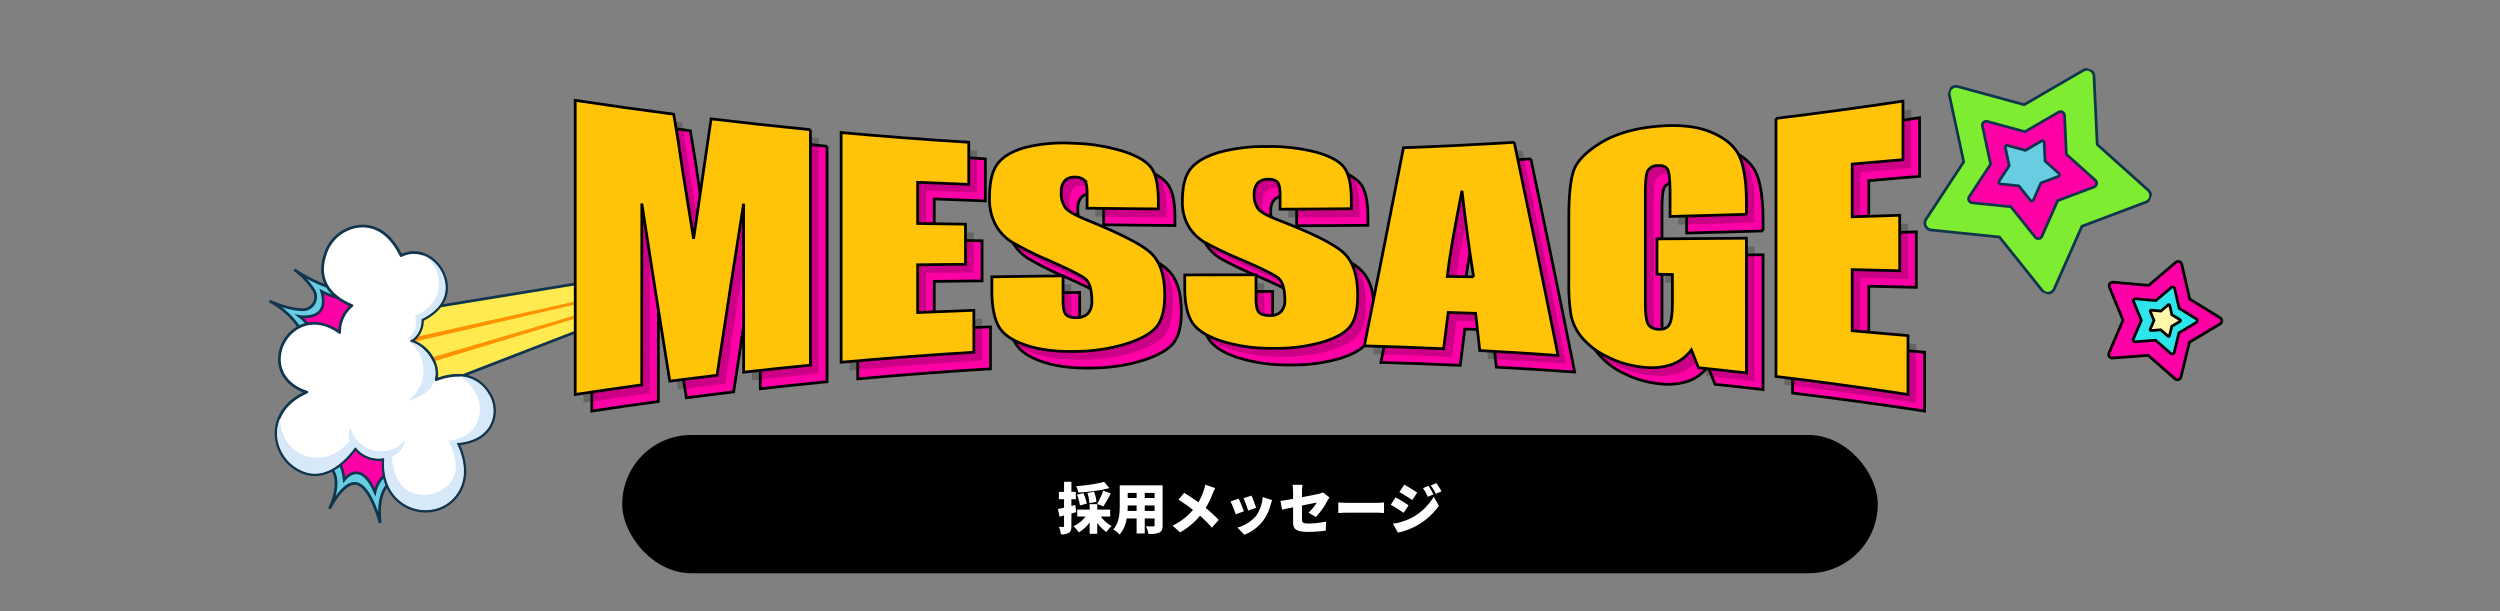
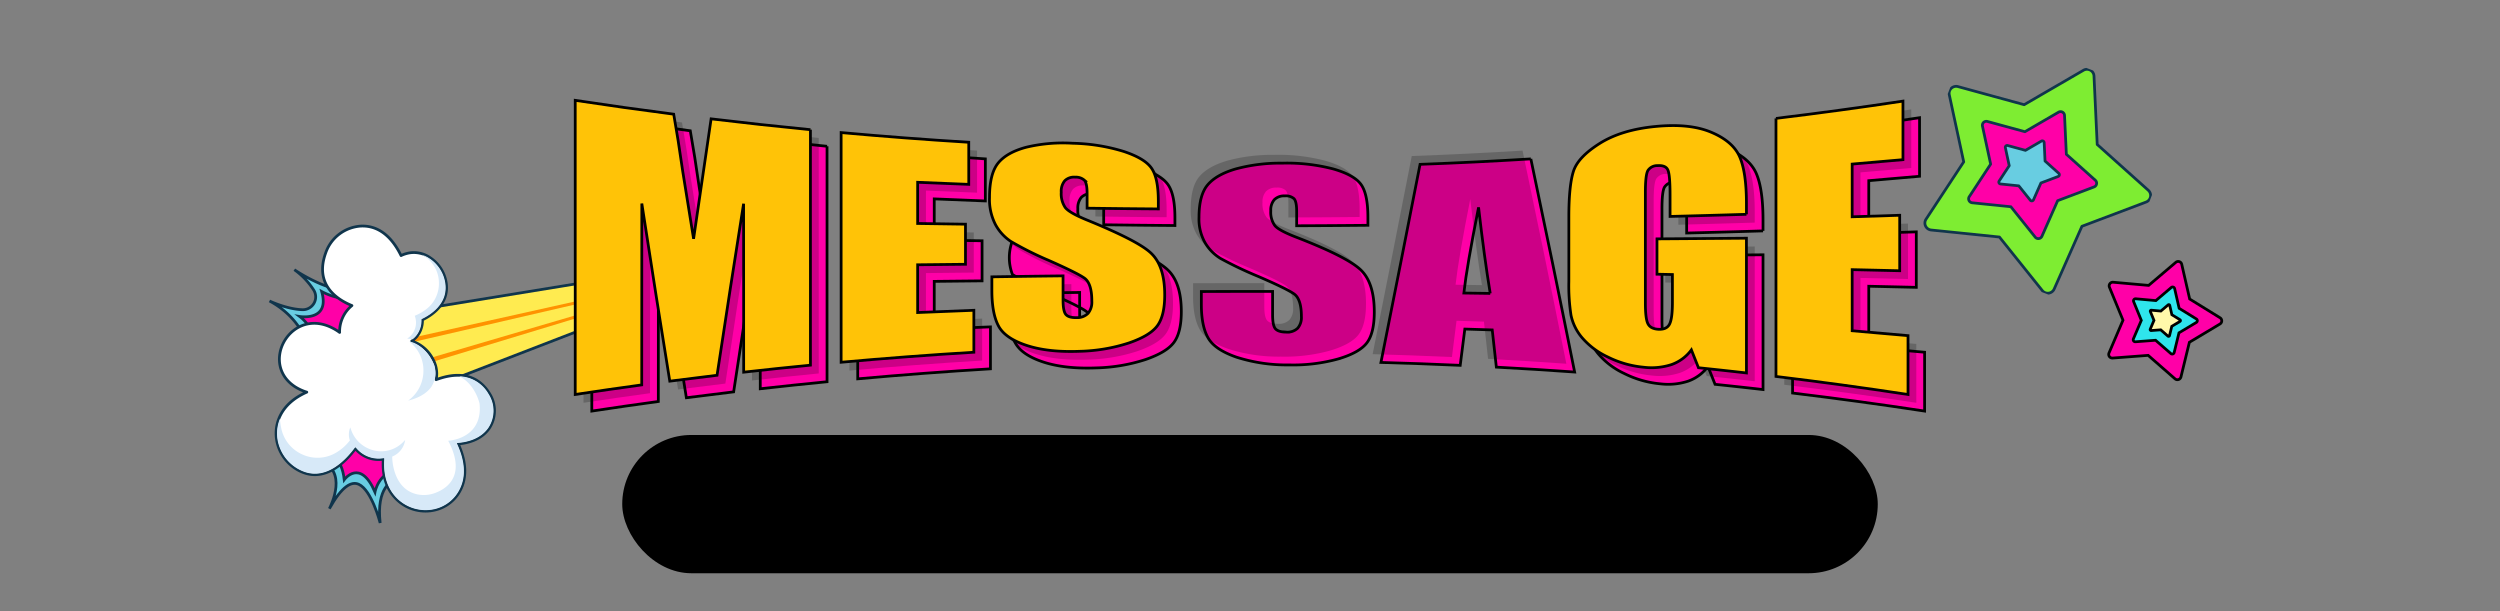
<svg xmlns="http://www.w3.org/2000/svg" width="904" height="221" viewBox="0 0 904 221">
  <rect x="0" y="0" width="904" height="221" fill="#808080" stroke="none" />
  <defs>
    <clipPath id="clip-path">
      <rect id="長方形_21" data-name="長方形 21" width="120.368" height="111.241" fill="none" />
    </clipPath>
    <clipPath id="clip-path-3">
      <rect id="長方形_12" data-name="長方形 12" width="81.44" height="82.037" transform="translate(0 0)" fill="#7eed32" stroke="#10354c" stroke-width="1" />
    </clipPath>
  </defs>
  <g id="グループ_3188" data-name="グループ 3188" transform="translate(-4575 314)">
    <rect id="長方形_1801" data-name="長方形 1801" width="904" height="221" transform="translate(4575 -314)" fill="none" />
    <g id="グループ_2025" data-name="グループ 2025" transform="matrix(0.485, -0.875, 0.875, 0.485, 4645.567, -156.824)">
      <path id="パス_125" data-name="パス 125" d="M0,22.939,21.084,0l50.6,64.155L61.086,73.973Z" transform="translate(48.333 36.912)" fill="#ffeb50" />
      <g id="グループ_27" data-name="グループ 27">
        <g id="グループ_26" data-name="グループ 26" clip-path="url(#clip-path)">
          <path id="パス_126" data-name="パス 126" d="M0,22.939,61.086,73.974l10.595-9.82L21.084,0Z" transform="translate(48.333 36.912)" fill="none" stroke="#10354c" stroke-linecap="round" stroke-linejoin="round" stroke-width="1" />
        </g>
      </g>
      <path id="パス_127" data-name="パス 127" d="M58.033,56.168,1.154,0,0,1.256,57.31,56.838Z" transform="translate(54.83 51.526)" fill="#ff9200" />
      <path id="パス_128" data-name="パス 128" d="M53.969,61,0,1.144,1.191,0l53.5,60.334Z" transform="translate(61.2 44.555)" fill="#ff9200" />
      <g id="グループ_29" data-name="グループ 29">
        <g id="グループ_28" data-name="グループ 28" clip-path="url(#clip-path)">
          <path id="パス_129" data-name="パス 129" d="M0,19.71S7.31,12.761,7.081,0c0,0,.4,7,3.058,12.086a4.629,4.629,0,0,0,8.088.153A26.476,26.476,0,0,0,21.33,2.4s-1.5,15.284,3.824,22.073l-11.738,9.1Z" transform="translate(48.204 0)" fill="#ff00a7" />
          <path id="パス_130" data-name="パス 130" d="M25.155,24.4l-1.989,1.54c-3.975-3.143-3.944-11.113-3.944-11.113C11.354,22.749,7.6,12.611,7.47,12.244a12.854,12.854,0,0,1-5.8,9.109L0,19.632S7.278,12.709,7.086,0c.055.789.56,7.244,3.049,12.007a4.633,4.633,0,0,0,8.093.151,26.548,26.548,0,0,0,3.1-9.783c-.083.9-1.324,15.443,3.827,22.022" transform="translate(48.205 0.08)" fill="#68cde2" />
          <path id="パス_131" data-name="パス 131" d="M25.155,24.4l-1.989,1.54c-3.975-3.143-3.944-11.113-3.944-11.113C11.354,22.749,7.6,12.611,7.47,12.244a12.854,12.854,0,0,1-5.8,9.109L0,19.632S7.278,12.709,7.086,0c.055.789.56,7.244,3.049,12.007a4.633,4.633,0,0,0,8.093.151,26.548,26.548,0,0,0,3.1-9.783C21.244,3.276,20,17.818,25.155,24.4Z" transform="translate(48.205 0.08)" fill="none" stroke="#10354c" stroke-miterlimit="10" stroke-width="1" />
          <path id="パス_132" data-name="パス 132" d="M13.545,0C15.752,11.382,0,11.545,0,11.545c9.491-.013,12.74,2.174,12.971,5.01.425,5.194-8.483,13.566-8.483,13.566,12.642-9,17.372-1.89,17.372-1.89L35.1,16.634,32.291,1.282Z" transform="translate(0 43.854)" fill="#ff00a7" />
          <path id="パス_133" data-name="パス 133" d="M23.992,26.268l-.023.011-2.643,1.448c-1.4-1.444-6.44-5.087-16.934,2.382.373-.361,8.883-8.475,8.472-13.554C12.635,13.729,9.4,11.544,0,11.542,1.386,11.5,15.535,10.83,13.435,0L16.6.215c.983,1.944,1.894,6.194-4.818,10.953,0,0,9.694,1.176,1.495,11.874,0,0,6.893-2.3,10.71,3.223Z" transform="translate(0.112 43.854)" fill="#68cde2" />
          <path id="パス_134" data-name="パス 134" d="M23.992,26.268l-.023.011-2.643,1.448c-1.4-1.444-6.44-5.087-16.934,2.382.373-.361,8.883-8.475,8.472-13.554C12.635,13.729,9.4,11.544,0,11.542,1.386,11.5,15.535,10.83,13.435,0L16.6.215c.983,1.944,1.894,6.194-4.818,10.953,0,0,9.694,1.176,1.495,11.874,0,0,6.893-2.3,10.71,3.223Z" transform="translate(0.112 43.854)" fill="none" stroke="#10354c" stroke-miterlimit="10" stroke-width="1" />
          <path id="パス_135" data-name="パス 135" d="M85.079,43.6c-6.337,4.816-13.393.616-15.773-1.1a9.033,9.033,0,0,1-6.234,1.164,7.986,7.986,0,0,1-1.929-.614c-.145-.067-.286-.139-.428-.212a13.121,13.121,0,0,1-1.947,9.761,11.087,11.087,0,0,1-4.017,3.89,10.836,10.836,0,0,1-1.981.829c9,7.693,7.515,14.873,4.961,19.318a11.556,11.556,0,0,1-11.125,5.984c-5-.542-8.382-4.252-10.263-7.069-5,6.744-10.222,8.807-14.739,8.79C12.019,84.317,5.42,74.8,8.072,65.6c1.7-5.88,6.314-9.206,10.3-11.044a10.842,10.842,0,0,1-1.534-10.673C11.429,43.162,1.417,40.623.146,31.54-1.08,22.7,5.559,14.495,14.479,14.321c3.4-.067,7.365,1.016,11.695,4.294a17.381,17.381,0,0,1-.367-4.387c.811-15.171,22.8-15.65,24.975-.612a18.424,18.424,0,0,1,.019,4.919,12.185,12.185,0,0,1,10.649-.823C60.745,11.94,61.419,2.15,73.507.195A14.408,14.408,0,0,1,88.144,6.616c2.457,4,3.278,9.892-2.284,17.873a11.42,11.42,0,0,1,2.448,2.351,10.348,10.348,0,0,1,1.974,7.288,13.326,13.326,0,0,1-5.2,9.476" transform="translate(6.833 9.224)" fill="#fff" />
          <path id="パス_136" data-name="パス 136" d="M85.079,43.6c-6.337,4.816-13.393.616-15.773-1.1a9.033,9.033,0,0,1-6.234,1.164,7.986,7.986,0,0,1-1.929-.614c-.145-.067-.286-.139-.428-.212a13.121,13.121,0,0,1-1.947,9.761,11.087,11.087,0,0,1-4.017,3.89,10.836,10.836,0,0,1-1.981.829c9,7.693,7.515,14.873,4.961,19.318a11.556,11.556,0,0,1-11.125,5.984c-5-.542-8.382-4.252-10.263-7.069-5,6.744-10.222,8.807-14.739,8.79C12.019,84.317,5.42,74.8,8.072,65.6c1.7-5.88,6.314-9.206,10.3-11.044a10.842,10.842,0,0,1-1.534-10.673C11.429,43.162,1.417,40.623.146,31.54-1.08,22.7,5.559,14.495,14.479,14.321c3.4-.067,7.365,1.016,11.695,4.294a17.381,17.381,0,0,1-.367-4.387c.811-15.171,22.8-15.65,24.975-.612a18.424,18.424,0,0,1,.019,4.919,12.185,12.185,0,0,1,10.649-.823C60.745,11.94,61.419,2.15,73.507.195A14.408,14.408,0,0,1,88.144,6.616c2.457,4,3.278,9.892-2.284,17.873a11.42,11.42,0,0,1,2.448,2.351,10.348,10.348,0,0,1,1.974,7.288A13.326,13.326,0,0,1,85.079,43.6Z" transform="translate(6.833 9.224)" fill="none" stroke="#10354c" stroke-linecap="round" stroke-linejoin="round" stroke-width="1" />
          <path id="パス_137" data-name="パス 137" d="M52.475,60.46c.086-.072,5.391-4.761,5.059-11.184a12.538,12.538,0,0,1-.469,12.414h0A11.2,11.2,0,0,1,46.287,67.5c-4.8-.521-8.092-4.047-10.006-6.913l-.28-.42-.3.406c-4.257,5.738-9.1,8.647-14.4,8.647h-.052a13.542,13.542,0,0,1-10.857-5.5,14.665,14.665,0,0,1-2.334-12.8c1.7-5.874,6.433-9.126,10.1-10.82l.408-.188-.278-.354a10.507,10.507,0,0,1-1.484-10.318l.175-.426-.457-.06C10.932,28.009,1.365,25.459.141,16.714A14.983,14.983,0,0,1,3.588,4.936,14.093,14.093,0,0,1,12.686,0,25.637,25.637,0,0,0,9.764,2.234,13.256,13.256,0,0,0,5.341,13.383,13.134,13.134,0,0,0,11.527,23.53a17.151,17.151,0,0,0,6.4,2.357l.208.033.129-.168a6.541,6.541,0,0,1,4.023-1.981c-.225.238-.492.531-.782.869a11.54,11.54,0,0,0-2.492,10.03A11.037,11.037,0,0,0,25.174,42.4a12.807,12.807,0,0,0,2.757.907A7.525,7.525,0,0,1,20.6,42.266l-.18-.126-.193.1c-.1.055-10,5.53-7.376,14.385A11.646,11.646,0,0,0,16.7,62.3c1.911,1.573,4.944,3.325,8.546,2.748,3.528-.566,6.883-3.249,9.974-7.978.877,1.3,3.591,4.8,7.846,5.736,3.038.671,6.206-.118,9.412-2.348" transform="translate(7.189 24.001)" fill="#d7e9f8" />
          <path id="パス_138" data-name="パス 138" d="M15.817,12.049a9.3,9.3,0,0,1-7.355,2.9C4.725,14.6,1.586,11.764,0,10.042c.107.049.214.1.321.143a13.318,13.318,0,0,0,6.552,1.063A13.464,13.464,0,0,0,12.21,9.579,13.136,13.136,0,0,0,18.862,0c1.985,5.8-2.991,11.983-3.045,12.049" transform="translate(48.093 51.334)" fill="#d7e9f8" />
          <path id="パス_139" data-name="パス 139" d="M8.535,8.533a17.44,17.44,0,0,0,4.22,2.546,11.614,11.614,0,0,0,4.538.928,11.824,11.824,0,0,0,6.124-1.733,11.465,11.465,0,0,0,5.6-8.914A10.143,10.143,0,0,0,29.048,0a11.33,11.33,0,0,1,.182,3.275A12.932,12.932,0,0,1,24.166,12.5h0c-6.065,4.61-12.756.765-15.35-1.1l-.19-.136-.2.119A8.666,8.666,0,0,1,2.437,12.5,7.75,7.75,0,0,1,.722,11.97L0,10.148A6.842,6.842,0,0,0,8.535,8.533" transform="translate(67.531 40.049)" fill="#d7e9f8" />
        </g>
      </g>
    </g>
    <g id="グループ_33" data-name="グループ 33" transform="translate(5365.478 -275.601) rotate(111)">
      <g id="グループ_16" data-name="グループ 16" transform="translate(0 0)" clip-path="url(#clip-path-3)">
        <path id="パス_101" data-name="パス 101" d="M26.622,81.184l20.771-13.56,24.235,5.288a2.532,2.532,0,0,0,2.984-3.135L68.135,45.832,80.652,24.417a2.531,2.531,0,0,0-2.059-3.806L53.819,19.372,37.32.849a2.532,2.532,0,0,0-4.256.783L24.23,24.81,1.515,34.777a2.531,2.531,0,0,0-.571,4.29L20.259,54.631l2.46,24.684a2.532,2.532,0,0,0,3.9,1.869" transform="translate(0.219 0.219)" fill="#7eed32" stroke="rgba(0,0,0,0)" stroke-miterlimit="10" stroke-width="1" />
        <path id="パス_102" data-name="パス 102" d="M26.622,81.184l20.771-13.56,24.235,5.288a2.532,2.532,0,0,0,2.984-3.135L68.135,45.832,80.652,24.417a2.531,2.531,0,0,0-2.059-3.806L53.819,19.372,37.32.849a2.532,2.532,0,0,0-4.256.783L24.23,24.81,1.515,34.777a2.531,2.531,0,0,0-.571,4.29L20.259,54.631l2.46,24.684A2.532,2.532,0,0,0,26.622,81.184Z" transform="translate(0.219 0.219)" fill="none" stroke="#10354c" stroke-linecap="round" stroke-linejoin="round" stroke-width="1" />
        <path id="パス_103" data-name="パス 103" d="M15.1,46.043l11.78-7.691,13.745,3a1.436,1.436,0,0,0,1.692-1.778l-3.674-13.58,7.1-12.145a1.436,1.436,0,0,0-1.168-2.159l-14.051-.7L21.166.481a1.436,1.436,0,0,0-2.414.444L13.741,14.07.859,19.723a1.436,1.436,0,0,0-.324,2.433l10.955,8.828,1.4,14a1.436,1.436,0,0,0,2.213,1.06" transform="translate(18.007 20.108)" fill="#ff00a7" />
        <path id="パス_104" data-name="パス 104" d="M15.1,46.043l11.78-7.691,13.745,3a1.436,1.436,0,0,0,1.692-1.778l-3.674-13.58,7.1-12.145a1.436,1.436,0,0,0-1.168-2.159l-14.051-.7L21.166.481a1.436,1.436,0,0,0-2.414.444L13.741,14.07.859,19.723a1.436,1.436,0,0,0-.324,2.433l10.955,8.828,1.4,14A1.436,1.436,0,0,0,15.1,46.043Z" transform="translate(18.007 20.108)" fill="none" stroke="#10354c" stroke-linecap="round" stroke-linejoin="round" stroke-width="1" />
        <path id="パス_105" data-name="パス 105" d="M7.142,21.781l5.573-3.638,6.5,1.419a.68.68,0,0,0,.8-.841L18.28,12.3l3.359-5.746a.679.679,0,0,0-.553-1.021L14.439,5.2,10.013.228a.679.679,0,0,0-1.142.21L6.5,6.657.406,9.331a.679.679,0,0,0-.153,1.151l5.182,4.176L6.1,21.28a.679.679,0,0,0,1.047.5" transform="translate(30.288 33.84)" fill="#68cde1" />
        <path id="パス_106" data-name="パス 106" d="M7.142,21.781l5.573-3.638,6.5,1.419a.68.68,0,0,0,.8-.841L18.28,12.3l3.359-5.746a.679.679,0,0,0-.553-1.021L14.439,5.2,10.013.228a.679.679,0,0,0-1.142.21L6.5,6.657.406,9.331a.679.679,0,0,0-.153,1.151l5.182,4.176L6.1,21.28A.679.679,0,0,0,7.142,21.781Z" transform="translate(30.288 33.84)" fill="none" stroke="#10354c" stroke-linecap="round" stroke-linejoin="round" stroke-width="1" />
      </g>
    </g>
    <g id="グループ_2026" data-name="グループ 2026" transform="translate(4736.755 -604.465)">
      <path id="パス_101-2" data-name="パス 101" d="M13.836.216l10.8,7.048,12.6-2.748a1.316,1.316,0,0,1,1.551,1.629L35.412,18.589l6.506,11.13a1.316,1.316,0,0,1-1.07,1.978l-12.876.644L19.4,41.968a1.316,1.316,0,0,1-2.212-.407L12.593,29.515.787,24.334a1.316,1.316,0,0,1-.3-2.229l10.038-8.089L11.808,1.187A1.316,1.316,0,0,1,13.836.216" transform="matrix(-0.438, 0.899, -0.899, -0.438, 647.245, 395.271)" fill="#ff00a7" stroke="#000" stroke-width="1" />
      <path id="パス_103-2" data-name="パス 103" d="M7.847.122l6.122,4,7.144-1.559a.746.746,0,0,1,.88.924l-1.909,7.058,3.69,6.312a.746.746,0,0,1-.607,1.122l-7.3.365L11,23.8a.746.746,0,0,1-1.255-.231l-2.6-6.832L.446,13.8a.746.746,0,0,1-.168-1.264L5.971,7.949,6.7.673A.746.746,0,0,1,7.847.122" transform="matrix(-0.438, 0.899, -0.899, -0.438, 635.984, 400.065)" fill="#2fe5ec" stroke="#000" stroke-width="1" />
      <path id="パス_105-2" data-name="パス 105" d="M3.712.058l2.9,1.891,3.379-.738a.353.353,0,0,1,.416.437L9.5,4.987l1.746,2.986a.353.353,0,0,1-.287.531L7.5,8.677,5.2,11.26a.353.353,0,0,1-.593-.109L3.379,7.918.211,6.529a.353.353,0,0,1-.08-.6L2.825,3.76,3.168.318A.353.353,0,0,1,3.712.058" transform="matrix(-0.438, 0.899, -0.899, -0.438, 628.209, 403.374)" fill="#fff8aa" stroke="#000" stroke-width="1" />
    </g>
    <g id="グループ_3187" data-name="グループ 3187">
      <g id="グループ_2027" data-name="グループ 2027" transform="translate(4344 -433.714)">
        <rect id="長方形_1503" data-name="長方形 1503" width="454" height="50" rx="25" transform="translate(456 277)" />
-         <path id="パス_4796" data-name="パス 4796" d="M-52.74-17.04a53.423,53.423,0,0,1-10.1,1.52,8.955,8.955,0,0,1,.74,2.32,57.455,57.455,0,0,0,11.26-1.58Zm-.3,8.86a44.965,44.965,0,0,0,2.7-4.7l-2.74-.96A25.347,25.347,0,0,1-55.3-9.08Zm-2.5-1.66a13.219,13.219,0,0,0-.84-3.62l-2.4.44a13.5,13.5,0,0,1,.68,3.68Zm-3.48.64a16.966,16.966,0,0,0-1.24-3.78l-2.3.58a17.75,17.75,0,0,1,1.08,3.9Zm-4.16.5-1.4.36v-2.44h1.6v-2.66h-1.6v-3.64h-2.66v3.64h-1.88v2.66h1.88V-7.7c-.82.18-1.58.36-2.22.48l.6,2.78,1.62-.44v3.8c0,.26-.08.32-.32.32A13.89,13.89,0,0,1-69.1-.78a10.239,10.239,0,0,1,.72,2.7,5.164,5.164,0,0,0,2.92-.56c.68-.44.88-1.18.88-2.44V-5.6c.6-.16,1.18-.32,1.76-.5Zm12.62,4.18v-2.5h-4.68V-8.98h-2.74v1.96h-4.48v2.5h3.02A12.055,12.055,0,0,1-63.84-1a12.094,12.094,0,0,1,1.92,2.24,13.232,13.232,0,0,0,3.94-3.62V1.74h2.74V-2.22A13.083,13.083,0,0,0-51.92,1.1a10.83,10.83,0,0,1,1.9-2.16,11.627,11.627,0,0,1-3.92-3.46Zm12.5-2.02V-8.52h3.56v1.98Zm-6.22,0q.06-1.05.06-1.98H-41v1.98Zm3.28-6.5v1.82h-3.22v-1.82Zm6.5,1.82h-3.56v-1.82h3.56Zm2.9-4.58H-47.1v7.14c0,2.82-.16,6.42-2.34,8.8a11.66,11.66,0,0,1,2.3,1.88A11.357,11.357,0,0,0-44.6-3.8H-41V1.62h2.94V-3.8h3.56v2.4c0,.34-.14.46-.5.46s-1.66.02-2.64-.06a10.318,10.318,0,0,1,.92,2.78,8.909,8.909,0,0,0,3.94-.5C-31.9.84-31.6.08-31.6-1.36Zm19.04,1.02-3.62-1.26A16.078,16.078,0,0,1-16.7-14a21.526,21.526,0,0,1-1.96,4.36c-1.64-1.18-3.6-2.5-5.14-3.44l-2.08,2.48a54.87,54.87,0,0,1,5.26,3.68,21.234,21.234,0,0,1-7.4,5.68l2.72,2.46A25.075,25.075,0,0,0-18.08-4.8,41.59,41.59,0,0,1-13.8-.48l2.5-2.8a51.031,51.031,0,0,0-4.72-4.34,31.858,31.858,0,0,0,2.52-5.16A18,18,0,0,1-12.56-14.78Zm13.1,2.7-2.88.94A37.646,37.646,0,0,1-.68-6.66l2.9-1C1.92-8.6.94-11.2.54-12.08ZM8-10.44l-3.42-1.1A13.333,13.333,0,0,1,2.14-4.68,13.5,13.5,0,0,1-4.56-.52l2.54,2.6a15.848,15.848,0,0,0,6.78-5.1A16.4,16.4,0,0,0,7.44-8.7C7.58-9.18,7.72-9.66,8-10.44ZM-4.1-11-7.02-9.96A36.405,36.405,0,0,1-5.18-5.3l2.96-1.1C-2.62-7.56-3.54-9.88-4.1-11ZM15.58-2.72c0,2.6.64,3.76,5.66,3.76A51.517,51.517,0,0,0,27.4.6l.1-3.28a34.4,34.4,0,0,1-6.36.7c-2.08,0-2.34-.42-2.34-1.6V-8.5c2.42-.48,4.62-.92,5.34-1.06A16.417,16.417,0,0,1,21.16-5.9l2.66,1.56a27.622,27.622,0,0,0,4.16-5.84c.2-.4.54-.92.74-1.24l-2.34-1.82a6.976,6.976,0,0,1-1.62.54c-.92.22-3.36.72-5.96,1.2v-1.92a20.155,20.155,0,0,1,.2-2.56H15.4a20.567,20.567,0,0,1,.18,2.56v2.52c-1.9.34-3.6.62-4.56.74L11.6-7c.86-.2,2.32-.5,3.98-.84ZM31.92-9.6v3.82c.82-.06,2.32-.12,3.46-.12H46c.82,0,1.94.1,2.46.12V-9.6c-.58.04-1.56.14-2.46.14H35.38C34.4-9.46,32.72-9.54,31.92-9.6Zm32.62-6-2,.82a16.665,16.665,0,0,1,1.74,3.14l2.06-.88A30.725,30.725,0,0,0,64.54-15.6Zm2.84-.98-2.04.84a17.776,17.776,0,0,1,1.86,3.02l2.04-.9A26.748,26.748,0,0,0,67.38-16.58Zm-11.6.54-1.76,2.68c1.4.78,3.44,2.08,4.64,2.88l1.8-2.68C59.32-13.94,57.18-15.28,55.78-16.04ZM51.68-1.9,53.5,1.3a24.4,24.4,0,0,0,6.7-2.46,24.533,24.533,0,0,0,8.1-7.22L66.44-11.7a20.405,20.405,0,0,1-7.9,7.6A21.763,21.763,0,0,1,51.68-1.9Zm.98-9.54L50.9-8.76c1.42.76,3.44,2.08,4.66,2.92l1.78-2.72A54.45,54.45,0,0,0,52.66-11.44Z" transform="translate(683 311)" fill="#fff" />
      </g>
      <g id="グループ_3184" data-name="グループ 3184" transform="translate(3 211.074)">
        <g id="グループ_3184-2" data-name="グループ 3184">
          <path id="パス_4789" data-name="パス 4789" d="M85.056,10.608V95.751q-12.079,1.182-24.142,2.543Q60.9,67.839,60.883,37.38q-4.8,30.269-9.6,62.031-8.552,1.02-17.093,2.128Q29.134,70.3,24.082,37.308q-.018,32.787-.034,65.583Q12.012,104.534,0,106.36V0Q17.782,2.7,35.612,5.005,37.2,13.9,38.884,25.729,40.84,38.018,42.8,50.056q3.167-22.044,6.336-43.365,17.944,2.162,35.922,3.917" transform="translate(4786 -482.788)" fill="#ff00a7" stroke="#000" stroke-width="1" />
          <path id="パス_4790" data-name="パス 4790" d="M40.035,4.852Q63.088,6.941,86.184,8.363V23.58q-9.244-.342-18.479-.747V37.722q8.643.14,17.295.259V52.473q-8.65.086-17.295.187V69.926q10.156-.447,20.323-.814V84.281Q64.01,85.733,40.035,87.905Z" transform="translate(4842.117 -475.987)" fill="#ff00a7" stroke="#000" stroke-width="1" />
-           <path id="パス_4791" data-name="パス 4791" d="M123.423,30.246q-12.883-.094-25.758-.271V24.645q0-3.732-.987-4.777a4.562,4.562,0,0,0-3.3-1.107A4.778,4.778,0,0,0,89.6,20.048a5.918,5.918,0,0,0-1.285,4.184,8.866,8.866,0,0,0,1.443,5.5c.92,1.237,3.531,2.755,7.834,4.513,12.347,5.048,20.124,9.006,23.328,12.121s4.811,8.1,4.811,15.006q0,7.526-2.668,11.132c-1.78,2.411-5.216,4.467-10.311,6.216a62.243,62.243,0,0,1-17.785,3.007c-7.421.283-13.755-.375-19-2.075s-8.68-4.032-10.3-7.015-2.435-7.3-2.435-12.921V54.8Q76.1,54.6,88.97,54.448v8.831q0,4.075,1.088,5.214t3.852,1.059a5.479,5.479,0,0,0,4.117-1.568,6.338,6.338,0,0,0,1.35-4.376q0-6.341-2.57-8.264c-1.756-1.287-6.081-3.415-12.972-6.47a120.535,120.535,0,0,1-13.695-6.845A17.041,17.041,0,0,1,64.579,36a19.756,19.756,0,0,1-2.2-9.866c0-5.757,1.042-9.926,3.127-12.482s5.452-4.448,10.1-5.7A57.155,57.155,0,0,1,92.463,6.5a67.612,67.612,0,0,1,18.409,2.949c5.075,1.684,8.432,3.684,10.08,6.052s2.471,6.35,2.471,11.953Z" transform="translate(4873.43 -473.771)" fill="#ff00a7" stroke="#000" stroke-width="1" />
+           <path id="パス_4791" data-name="パス 4791" d="M123.423,30.246q-12.883-.094-25.758-.271V24.645q0-3.732-.987-4.777a4.562,4.562,0,0,0-3.3-1.107A4.778,4.778,0,0,0,89.6,20.048a5.918,5.918,0,0,0-1.285,4.184,8.866,8.866,0,0,0,1.443,5.5c.92,1.237,3.531,2.755,7.834,4.513,12.347,5.048,20.124,9.006,23.328,12.121s4.811,8.1,4.811,15.006q0,7.526-2.668,11.132c-1.78,2.411-5.216,4.467-10.311,6.216a62.243,62.243,0,0,1-17.785,3.007c-7.421.283-13.755-.375-19-2.075s-8.68-4.032-10.3-7.015-2.435-7.3-2.435-12.921V54.8Q76.1,54.6,88.97,54.448v8.831q0,4.075,1.088,5.214t3.852,1.059q0-6.341-2.57-8.264c-1.756-1.287-6.081-3.415-12.972-6.47a120.535,120.535,0,0,1-13.695-6.845A17.041,17.041,0,0,1,64.579,36a19.756,19.756,0,0,1-2.2-9.866c0-5.757,1.042-9.926,3.127-12.482s5.452-4.448,10.1-5.7A57.155,57.155,0,0,1,92.463,6.5a67.612,67.612,0,0,1,18.409,2.949c5.075,1.684,8.432,3.684,10.08,6.052s2.471,6.35,2.471,11.953Z" transform="translate(4873.43 -473.771)" fill="#ff00a7" stroke="#000" stroke-width="1" />
          <path id="パス_4792" data-name="パス 4792" d="M152.5,29.431q-12.883.126-25.765.171V24.407q0-3.635-.987-4.626a4.5,4.5,0,0,0-3.293-.98,5.045,5.045,0,0,0-3.792,1.355,5.694,5.694,0,0,0-1.283,4.068,8.193,8.193,0,0,0,1.443,5.274q1.38,1.772,7.837,4.265,18.524,7.169,23.333,11.876c3.209,3.122,4.813,8.185,4.813,15.148q0,7.6-2.668,11.139t-10.311,5.81a60.978,60.978,0,0,1-17.794,2.183,59.706,59.706,0,0,1-19.012-2.788C99.773,75.313,96.336,73,94.708,70.147s-2.438-6.9-2.438-12.165v-4.6q12.886-.047,25.765-.036v8.516q0,3.93,1.088,5.058c.728.752,2.01,1.129,3.857,1.138a5.4,5.4,0,0,0,4.117-1.407,5.93,5.93,0,0,0,1.352-4.234q0-6.193-2.57-8.106Q123.246,52.4,112.9,47.946a137.237,137.237,0,0,1-13.7-6.528,16.533,16.533,0,0,1-5.567-5.639,17.357,17.357,0,0,1-2.21-9.2q0-8.073,3.129-11.771t10.114-5.747a61.464,61.464,0,0,1,16.872-2.1,66.225,66.225,0,0,1,18.416,2.089q7.609,2.18,10.08,5.642T152.5,26.626Z" transform="translate(4914.137 -473.038)" fill="#ff00a7" stroke="#000" stroke-width="1" />
          <path id="パス_4793" data-name="パス 4793" d="M173.014,6.316c5.281,25.016,10.56,50.654,15.837,77.073Q174.7,82.38,160.544,81.617q-.746-6.74-1.489-13.454-4.954-.169-9.912-.317-.836,6.575-1.667,13.123-14.331-.652-28.667-1.05,7.075-35.4,14.146-71.638,20.037-.731,40.058-1.965M158.33,54.958q-2.1-12.667-4.22-31.109c-2.824,14.23-4.6,24.483-5.32,30.975q4.77.061,9.54.134" transform="translate(4952.537 -473.935)" fill="#ff00a7" stroke="#000" stroke-width="1" />
          <path id="パス_4794" data-name="パス 4794" d="M213.815,35.883q-13.8.418-27.617.771V28.939q0-7.3-.788-9.078c-.526-1.189-1.772-1.712-3.742-1.583a4,4,0,0,0-3.482,1.775q-.919,1.6-.917,7.976V67.991q0,5.606.917,7.438t3.679,2.017c2.013.134,3.379-.452,4.1-1.77s1.083-3.96,1.083-7.921V57.661q-2.788-.065-5.579-.122V44.767q16.186-.112,32.344-.247V93.252q-8.671-.994-17.35-1.893-1.279-3.246-2.555-6.458a15.2,15.2,0,0,1-7.126,5.3,23.383,23.383,0,0,1-10.152.975,36.452,36.452,0,0,1-13.051-3.754,27.515,27.515,0,0,1-9.244-6.977,18.342,18.342,0,0,1-3.946-8.01,69.82,69.82,0,0,1-.79-12.213V36.846c0-7.515.548-12.993,1.645-16.466s4.239-6.782,9.434-10.073,11.9-5.37,20.133-6.175c8.1-.793,14.814-.19,20.15,2.029s8.807,5.224,10.426,8.975,2.426,9.379,2.426,16.822v3.924" transform="translate(4995.697 -477.462)" fill="#ff00a7" stroke="#000" stroke-width="1" />
          <path id="パス_4795" data-name="パス 4795" d="M180.786,6.362Q203.778,3.57,226.7.115V21.291q-9.176.829-18.363,1.595V41.941q8.6-.263,17.184-.548V61.455q-8.585-.209-17.184-.4v22.1q10.1.843,20.191,1.763V106.2q-23.831-3.624-47.743-6.523V6.362" transform="translate(5039.409 -482.627)" fill="#ff00a7" stroke="#000" stroke-width="1" />
        </g>
        <g id="グループ_3185" data-name="グループ 3185" transform="translate(-3 -3)" opacity="0.2">
          <path id="パス_4789-2" data-name="パス 4789" d="M85.056,10.608V95.751q-12.079,1.182-24.142,2.543Q60.9,67.839,60.883,37.38q-4.8,30.269-9.6,62.031-8.552,1.02-17.093,2.128Q29.134,70.3,24.082,37.308q-.018,32.787-.034,65.583Q12.012,104.534,0,106.36V0Q17.782,2.7,35.612,5.005,37.2,13.9,38.884,25.729,40.84,38.018,42.8,50.056q3.167-22.044,6.336-43.365,17.944,2.162,35.922,3.917" transform="translate(4786 -482.788)" />
          <path id="パス_4790-2" data-name="パス 4790" d="M40.035,4.852Q63.088,6.941,86.184,8.363V23.58q-9.244-.342-18.479-.747V37.722q8.643.14,17.295.259V52.473q-8.65.086-17.295.187V69.926q10.156-.447,20.323-.814V84.281Q64.01,85.733,40.035,87.905Z" transform="translate(4842.117 -475.987)" />
          <path id="パス_4791-2" data-name="パス 4791" d="M123.423,30.246q-12.883-.094-25.758-.271V24.645q0-3.732-.987-4.777a4.562,4.562,0,0,0-3.3-1.107A4.778,4.778,0,0,0,89.6,20.048a5.918,5.918,0,0,0-1.285,4.184,8.866,8.866,0,0,0,1.443,5.5c.92,1.237,3.531,2.755,7.834,4.513,12.347,5.048,20.124,9.006,23.328,12.121s4.811,8.1,4.811,15.006q0,7.526-2.668,11.132c-1.78,2.411-5.216,4.467-10.311,6.216a62.243,62.243,0,0,1-17.785,3.007c-7.421.283-13.755-.375-19-2.075s-8.68-4.032-10.3-7.015-2.435-7.3-2.435-12.921V54.8Q76.1,54.6,88.97,54.448v8.831q0,4.075,1.088,5.214t3.852,1.059a5.479,5.479,0,0,0,4.117-1.568,6.338,6.338,0,0,0,1.35-4.376q0-6.341-2.57-8.264c-1.756-1.287-6.081-3.415-12.972-6.47a120.535,120.535,0,0,1-13.695-6.845A17.041,17.041,0,0,1,64.579,36a19.756,19.756,0,0,1-2.2-9.866c0-5.757,1.042-9.926,3.127-12.482s5.452-4.448,10.1-5.7A57.155,57.155,0,0,1,92.463,6.5a67.612,67.612,0,0,1,18.409,2.949c5.075,1.684,8.432,3.684,10.08,6.052s2.471,6.35,2.471,11.953Z" transform="translate(4873.43 -473.771)" />
          <path id="パス_4792-2" data-name="パス 4792" d="M152.5,29.431q-12.883.126-25.765.171V24.407q0-3.635-.987-4.626a4.5,4.5,0,0,0-3.293-.98,5.045,5.045,0,0,0-3.792,1.355,5.694,5.694,0,0,0-1.283,4.068,8.193,8.193,0,0,0,1.443,5.274q1.38,1.772,7.837,4.265,18.524,7.169,23.333,11.876c3.209,3.122,4.813,8.185,4.813,15.148q0,7.6-2.668,11.139t-10.311,5.81a60.978,60.978,0,0,1-17.794,2.183,59.706,59.706,0,0,1-19.012-2.788C99.773,75.313,96.336,73,94.708,70.147s-2.438-6.9-2.438-12.165v-4.6q12.886-.047,25.765-.036v8.516q0,3.93,1.088,5.058c.728.752,2.01,1.129,3.857,1.138a5.4,5.4,0,0,0,4.117-1.407,5.93,5.93,0,0,0,1.352-4.234q0-6.193-2.57-8.106Q123.246,52.4,112.9,47.946a137.237,137.237,0,0,1-13.7-6.528,16.533,16.533,0,0,1-5.567-5.639,17.357,17.357,0,0,1-2.21-9.2q0-8.073,3.129-11.771t10.114-5.747a61.464,61.464,0,0,1,16.872-2.1,66.225,66.225,0,0,1,18.416,2.089q7.609,2.18,10.08,5.642T152.5,26.626Z" transform="translate(4914.137 -473.038)" />
          <path id="パス_4793-2" data-name="パス 4793" d="M173.014,6.316c5.281,25.016,10.56,50.654,15.837,77.073Q174.7,82.38,160.544,81.617q-.746-6.74-1.489-13.454-4.954-.169-9.912-.317-.836,6.575-1.667,13.123-14.331-.652-28.667-1.05,7.075-35.4,14.146-71.638,20.037-.731,40.058-1.965M158.33,54.958q-2.1-12.667-4.22-31.109c-2.824,14.23-4.6,24.483-5.32,30.975q4.77.061,9.54.134" transform="translate(4952.537 -473.935)" />
          <path id="パス_4794-2" data-name="パス 4794" d="M213.815,35.883q-13.8.418-27.617.771V28.939q0-7.3-.788-9.078c-.526-1.189-1.772-1.712-3.742-1.583a4,4,0,0,0-3.482,1.775q-.919,1.6-.917,7.976V67.991q0,5.606.917,7.438t3.679,2.017c2.013.134,3.379-.452,4.1-1.77s1.083-3.96,1.083-7.921V57.661q-2.788-.065-5.579-.122V44.767q16.186-.112,32.344-.247V93.252q-8.671-.994-17.35-1.893-1.279-3.246-2.555-6.458a15.2,15.2,0,0,1-7.126,5.3,23.383,23.383,0,0,1-10.152.975,36.452,36.452,0,0,1-13.051-3.754,27.515,27.515,0,0,1-9.244-6.977,18.342,18.342,0,0,1-3.946-8.01,69.82,69.82,0,0,1-.79-12.213V36.846c0-7.515.548-12.993,1.645-16.466s4.239-6.782,9.434-10.073,11.9-5.37,20.133-6.175c8.1-.793,14.814-.19,20.15,2.029s8.807,5.224,10.426,8.975,2.426,9.379,2.426,16.822v3.924" transform="translate(4995.697 -477.462)" />
          <path id="パス_4795-2" data-name="パス 4795" d="M180.786,6.362Q203.778,3.57,226.7.115V21.291q-9.176.829-18.363,1.595V41.941q8.6-.263,17.184-.548V61.455q-8.585-.209-17.184-.4v22.1q10.1.843,20.191,1.763V106.2q-23.831-3.624-47.743-6.523V6.362" transform="translate(5039.409 -482.627)" />
        </g>
        <g id="グループ_3186" data-name="グループ 3186" transform="translate(-6 -6)">
          <path id="パス_4789-3" data-name="パス 4789" d="M85.056,10.608V95.751q-12.079,1.182-24.142,2.543Q60.9,67.839,60.883,37.38q-4.8,30.269-9.6,62.031-8.552,1.02-17.093,2.128Q29.134,70.3,24.082,37.308q-.018,32.787-.034,65.583Q12.012,104.534,0,106.36V0Q17.782,2.7,35.612,5.005,37.2,13.9,38.884,25.729,40.84,38.018,42.8,50.056q3.167-22.044,6.336-43.365,17.944,2.162,35.922,3.917" transform="translate(4786 -482.788)" fill="#ffc307" stroke="#000" stroke-width="1" />
          <path id="パス_4790-3" data-name="パス 4790" d="M40.035,4.852Q63.088,6.941,86.184,8.363V23.58q-9.244-.342-18.479-.747V37.722q8.643.14,17.295.259V52.473q-8.65.086-17.295.187V69.926q10.156-.447,20.323-.814V84.281Q64.01,85.733,40.035,87.905Z" transform="translate(4842.117 -475.987)" fill="#ffc307" stroke="#000" stroke-width="1" />
          <path id="パス_4791-3" data-name="パス 4791" d="M123.423,30.246q-12.883-.094-25.758-.271V24.645q0-3.732-.987-4.777a4.562,4.562,0,0,0-3.3-1.107A4.778,4.778,0,0,0,89.6,20.048a5.918,5.918,0,0,0-1.285,4.184,8.866,8.866,0,0,0,1.443,5.5c.92,1.237,3.531,2.755,7.834,4.513,12.347,5.048,20.124,9.006,23.328,12.121s4.811,8.1,4.811,15.006q0,7.526-2.668,11.132c-1.78,2.411-5.216,4.467-10.311,6.216a62.243,62.243,0,0,1-17.785,3.007c-7.421.283-13.755-.375-19-2.075s-8.68-4.032-10.3-7.015-2.435-7.3-2.435-12.921V54.8Q76.1,54.6,88.97,54.448v8.831q0,4.075,1.088,5.214t3.852,1.059a5.479,5.479,0,0,0,4.117-1.568,6.338,6.338,0,0,0,1.35-4.376q0-6.341-2.57-8.264c-1.756-1.287-6.081-3.415-12.972-6.47a120.535,120.535,0,0,1-13.695-6.845A17.041,17.041,0,0,1,64.579,36a19.756,19.756,0,0,1-2.2-9.866c0-5.757,1.042-9.926,3.127-12.482s5.452-4.448,10.1-5.7A57.155,57.155,0,0,1,92.463,6.5a67.612,67.612,0,0,1,18.409,2.949c5.075,1.684,8.432,3.684,10.08,6.052s2.471,6.35,2.471,11.953Z" transform="translate(4873.43 -473.771)" fill="#ffc307" stroke="#000" stroke-width="1" />
-           <path id="パス_4792-3" data-name="パス 4792" d="M152.5,29.431q-12.883.126-25.765.171V24.407q0-3.635-.987-4.626a4.5,4.5,0,0,0-3.293-.98,5.045,5.045,0,0,0-3.792,1.355,5.694,5.694,0,0,0-1.283,4.068,8.193,8.193,0,0,0,1.443,5.274q1.38,1.772,7.837,4.265,18.524,7.169,23.333,11.876c3.209,3.122,4.813,8.185,4.813,15.148q0,7.6-2.668,11.139t-10.311,5.81a60.978,60.978,0,0,1-17.794,2.183,59.706,59.706,0,0,1-19.012-2.788C99.773,75.313,96.336,73,94.708,70.147s-2.438-6.9-2.438-12.165v-4.6q12.886-.047,25.765-.036v8.516q0,3.93,1.088,5.058c.728.752,2.01,1.129,3.857,1.138a5.4,5.4,0,0,0,4.117-1.407,5.93,5.93,0,0,0,1.352-4.234q0-6.193-2.57-8.106Q123.246,52.4,112.9,47.946a137.237,137.237,0,0,1-13.7-6.528,16.533,16.533,0,0,1-5.567-5.639,17.357,17.357,0,0,1-2.21-9.2q0-8.073,3.129-11.771t10.114-5.747a61.464,61.464,0,0,1,16.872-2.1,66.225,66.225,0,0,1,18.416,2.089q7.609,2.18,10.08,5.642T152.5,26.626Z" transform="translate(4914.137 -473.038)" fill="#ffc307" stroke="#000" stroke-width="1" />
-           <path id="パス_4793-3" data-name="パス 4793" d="M173.014,6.316c5.281,25.016,10.56,50.654,15.837,77.073Q174.7,82.38,160.544,81.617q-.746-6.74-1.489-13.454-4.954-.169-9.912-.317-.836,6.575-1.667,13.123-14.331-.652-28.667-1.05,7.075-35.4,14.146-71.638,20.037-.731,40.058-1.965M158.33,54.958q-2.1-12.667-4.22-31.109c-2.824,14.23-4.6,24.483-5.32,30.975q4.77.061,9.54.134" transform="translate(4952.537 -473.935)" fill="#ffc307" stroke="#000" stroke-width="1" />
          <path id="パス_4794-3" data-name="パス 4794" d="M213.815,35.883q-13.8.418-27.617.771V28.939q0-7.3-.788-9.078c-.526-1.189-1.772-1.712-3.742-1.583a4,4,0,0,0-3.482,1.775q-.919,1.6-.917,7.976V67.991q0,5.606.917,7.438t3.679,2.017c2.013.134,3.379-.452,4.1-1.77s1.083-3.96,1.083-7.921V57.661q-2.788-.065-5.579-.122V44.767q16.186-.112,32.344-.247V93.252q-8.671-.994-17.35-1.893-1.279-3.246-2.555-6.458a15.2,15.2,0,0,1-7.126,5.3,23.383,23.383,0,0,1-10.152.975,36.452,36.452,0,0,1-13.051-3.754,27.515,27.515,0,0,1-9.244-6.977,18.342,18.342,0,0,1-3.946-8.01,69.82,69.82,0,0,1-.79-12.213V36.846c0-7.515.548-12.993,1.645-16.466s4.239-6.782,9.434-10.073,11.9-5.37,20.133-6.175c8.1-.793,14.814-.19,20.15,2.029s8.807,5.224,10.426,8.975,2.426,9.379,2.426,16.822v3.924" transform="translate(4995.697 -477.462)" fill="#ffc307" stroke="#000" stroke-width="1" />
          <path id="パス_4795-3" data-name="パス 4795" d="M180.786,6.362Q203.778,3.57,226.7.115V21.291q-9.176.829-18.363,1.595V41.941q8.6-.263,17.184-.548V61.455q-8.585-.209-17.184-.4v22.1q10.1.843,20.191,1.763V106.2q-23.831-3.624-47.743-6.523V6.362" transform="translate(5039.409 -482.627)" fill="#ffc307" stroke="#000" stroke-width="1" />
        </g>
      </g>
    </g>
  </g>
</svg>